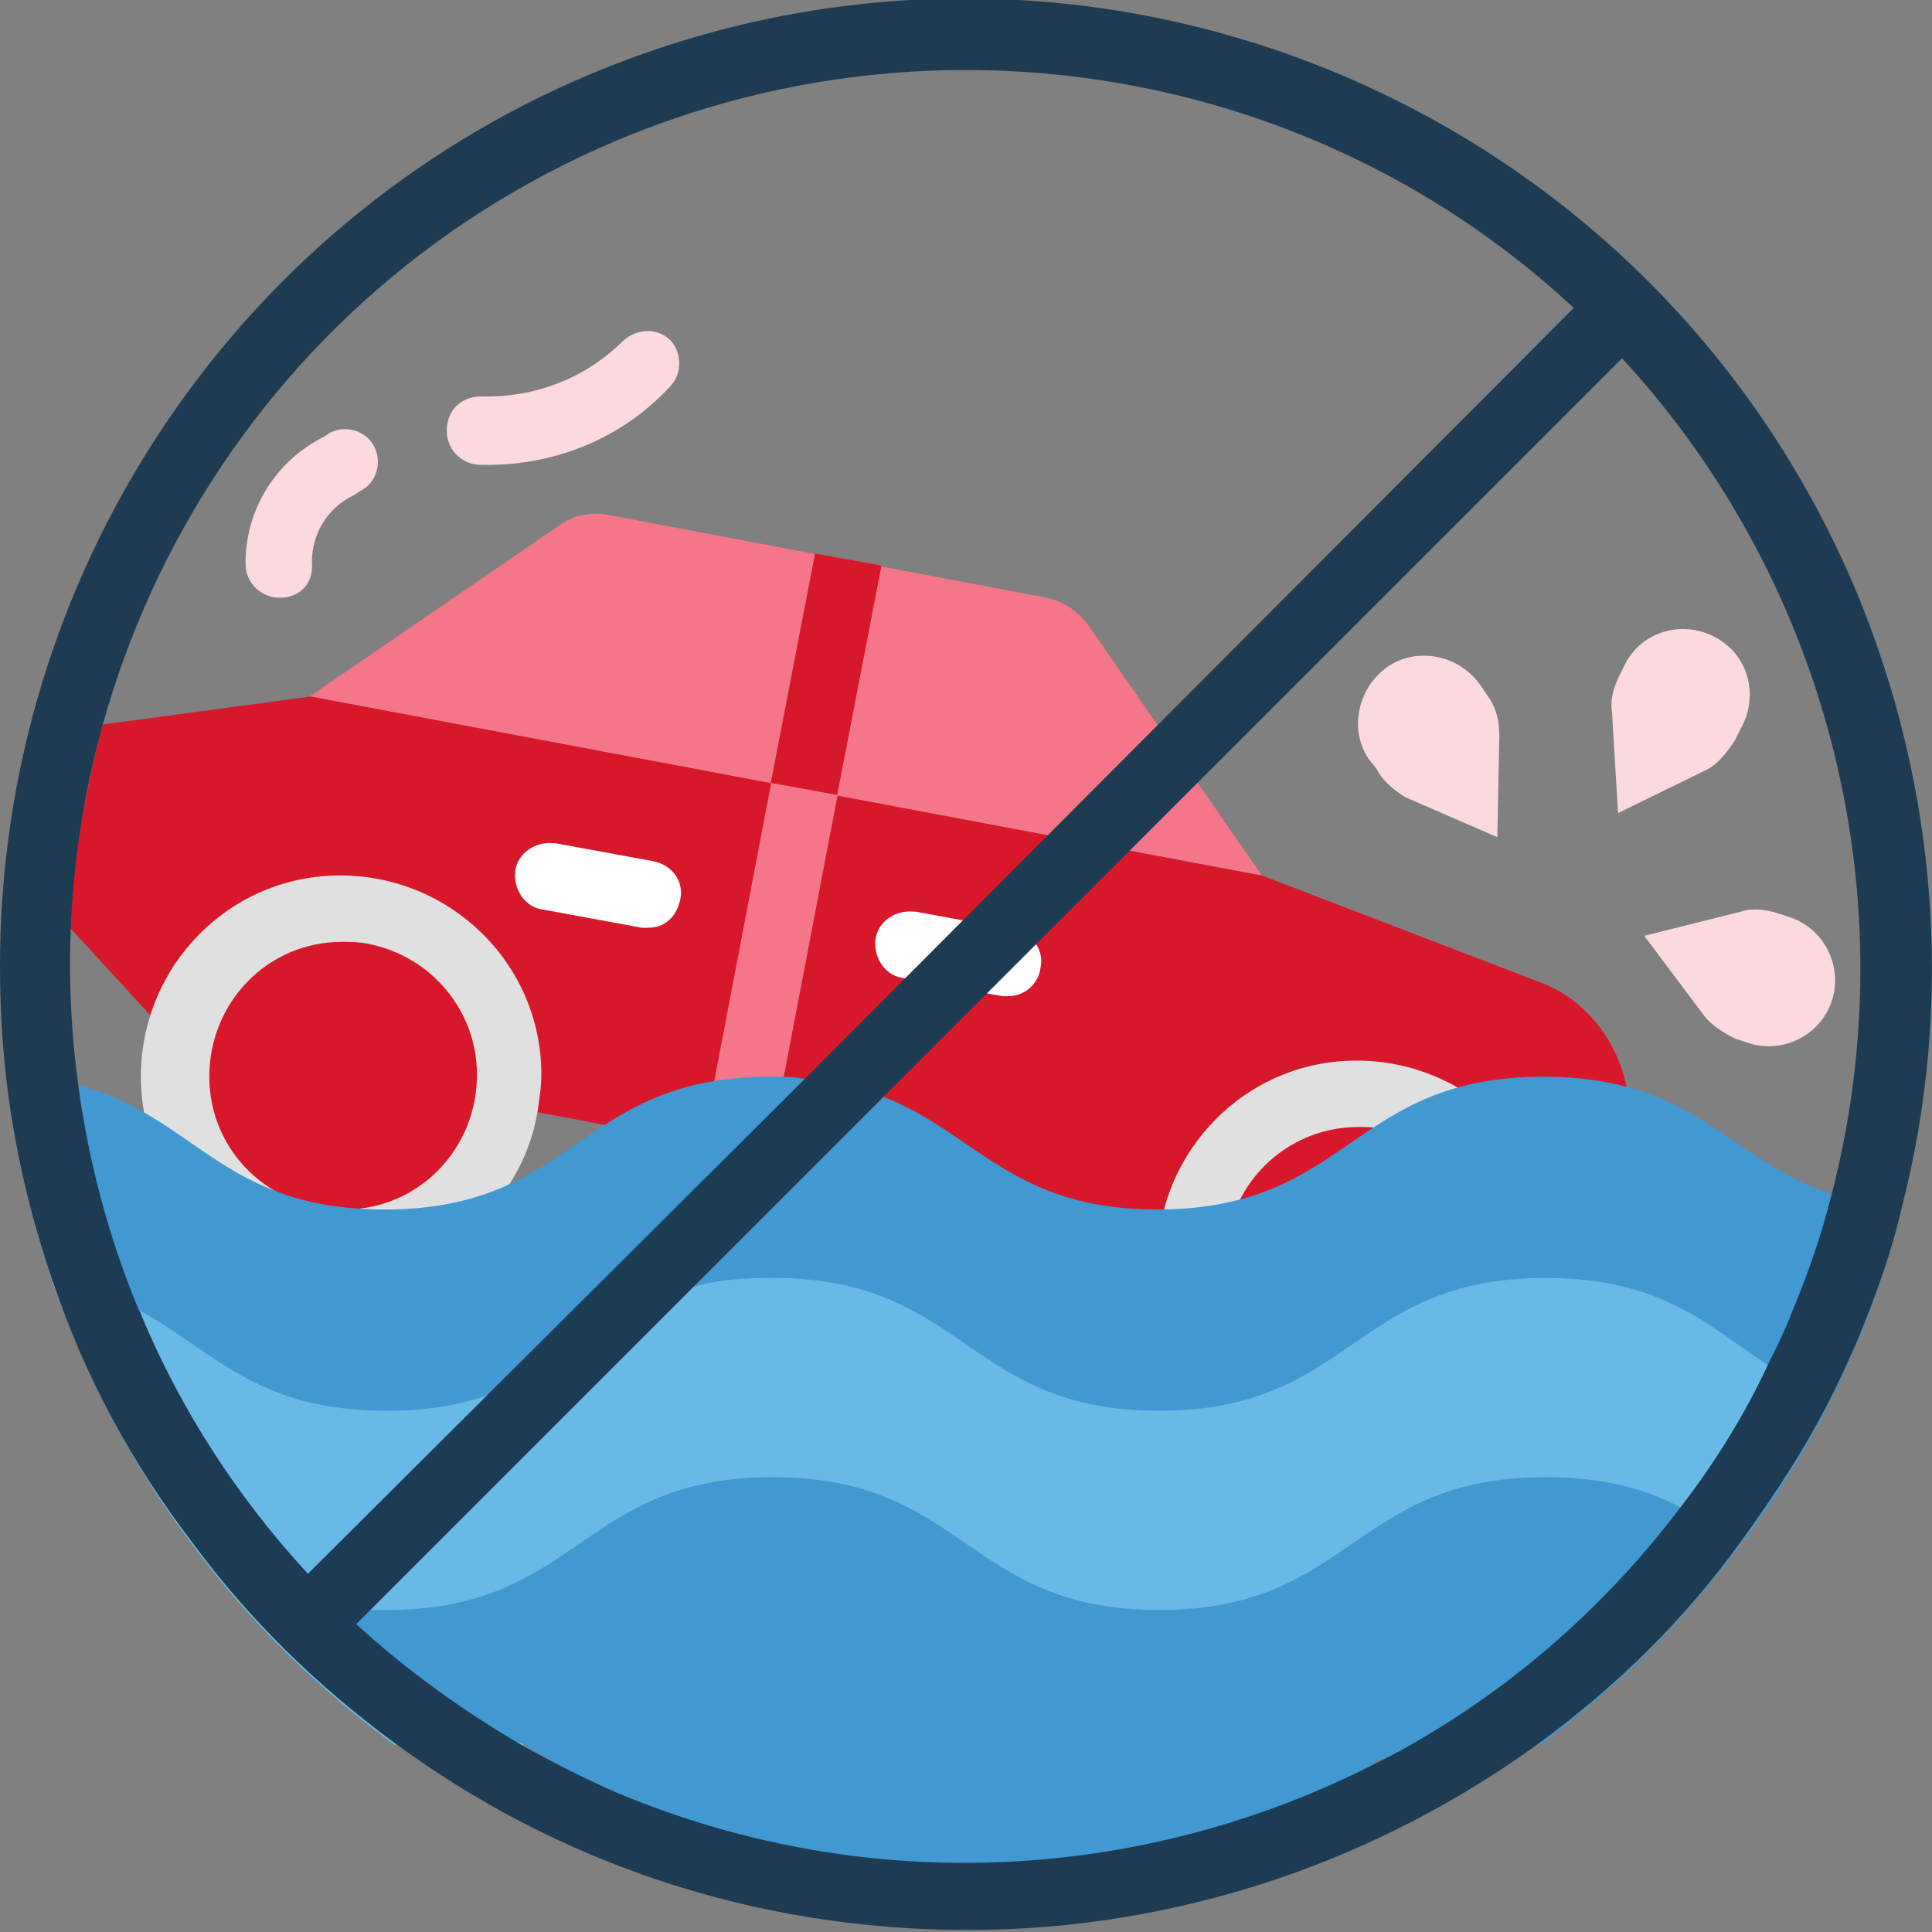
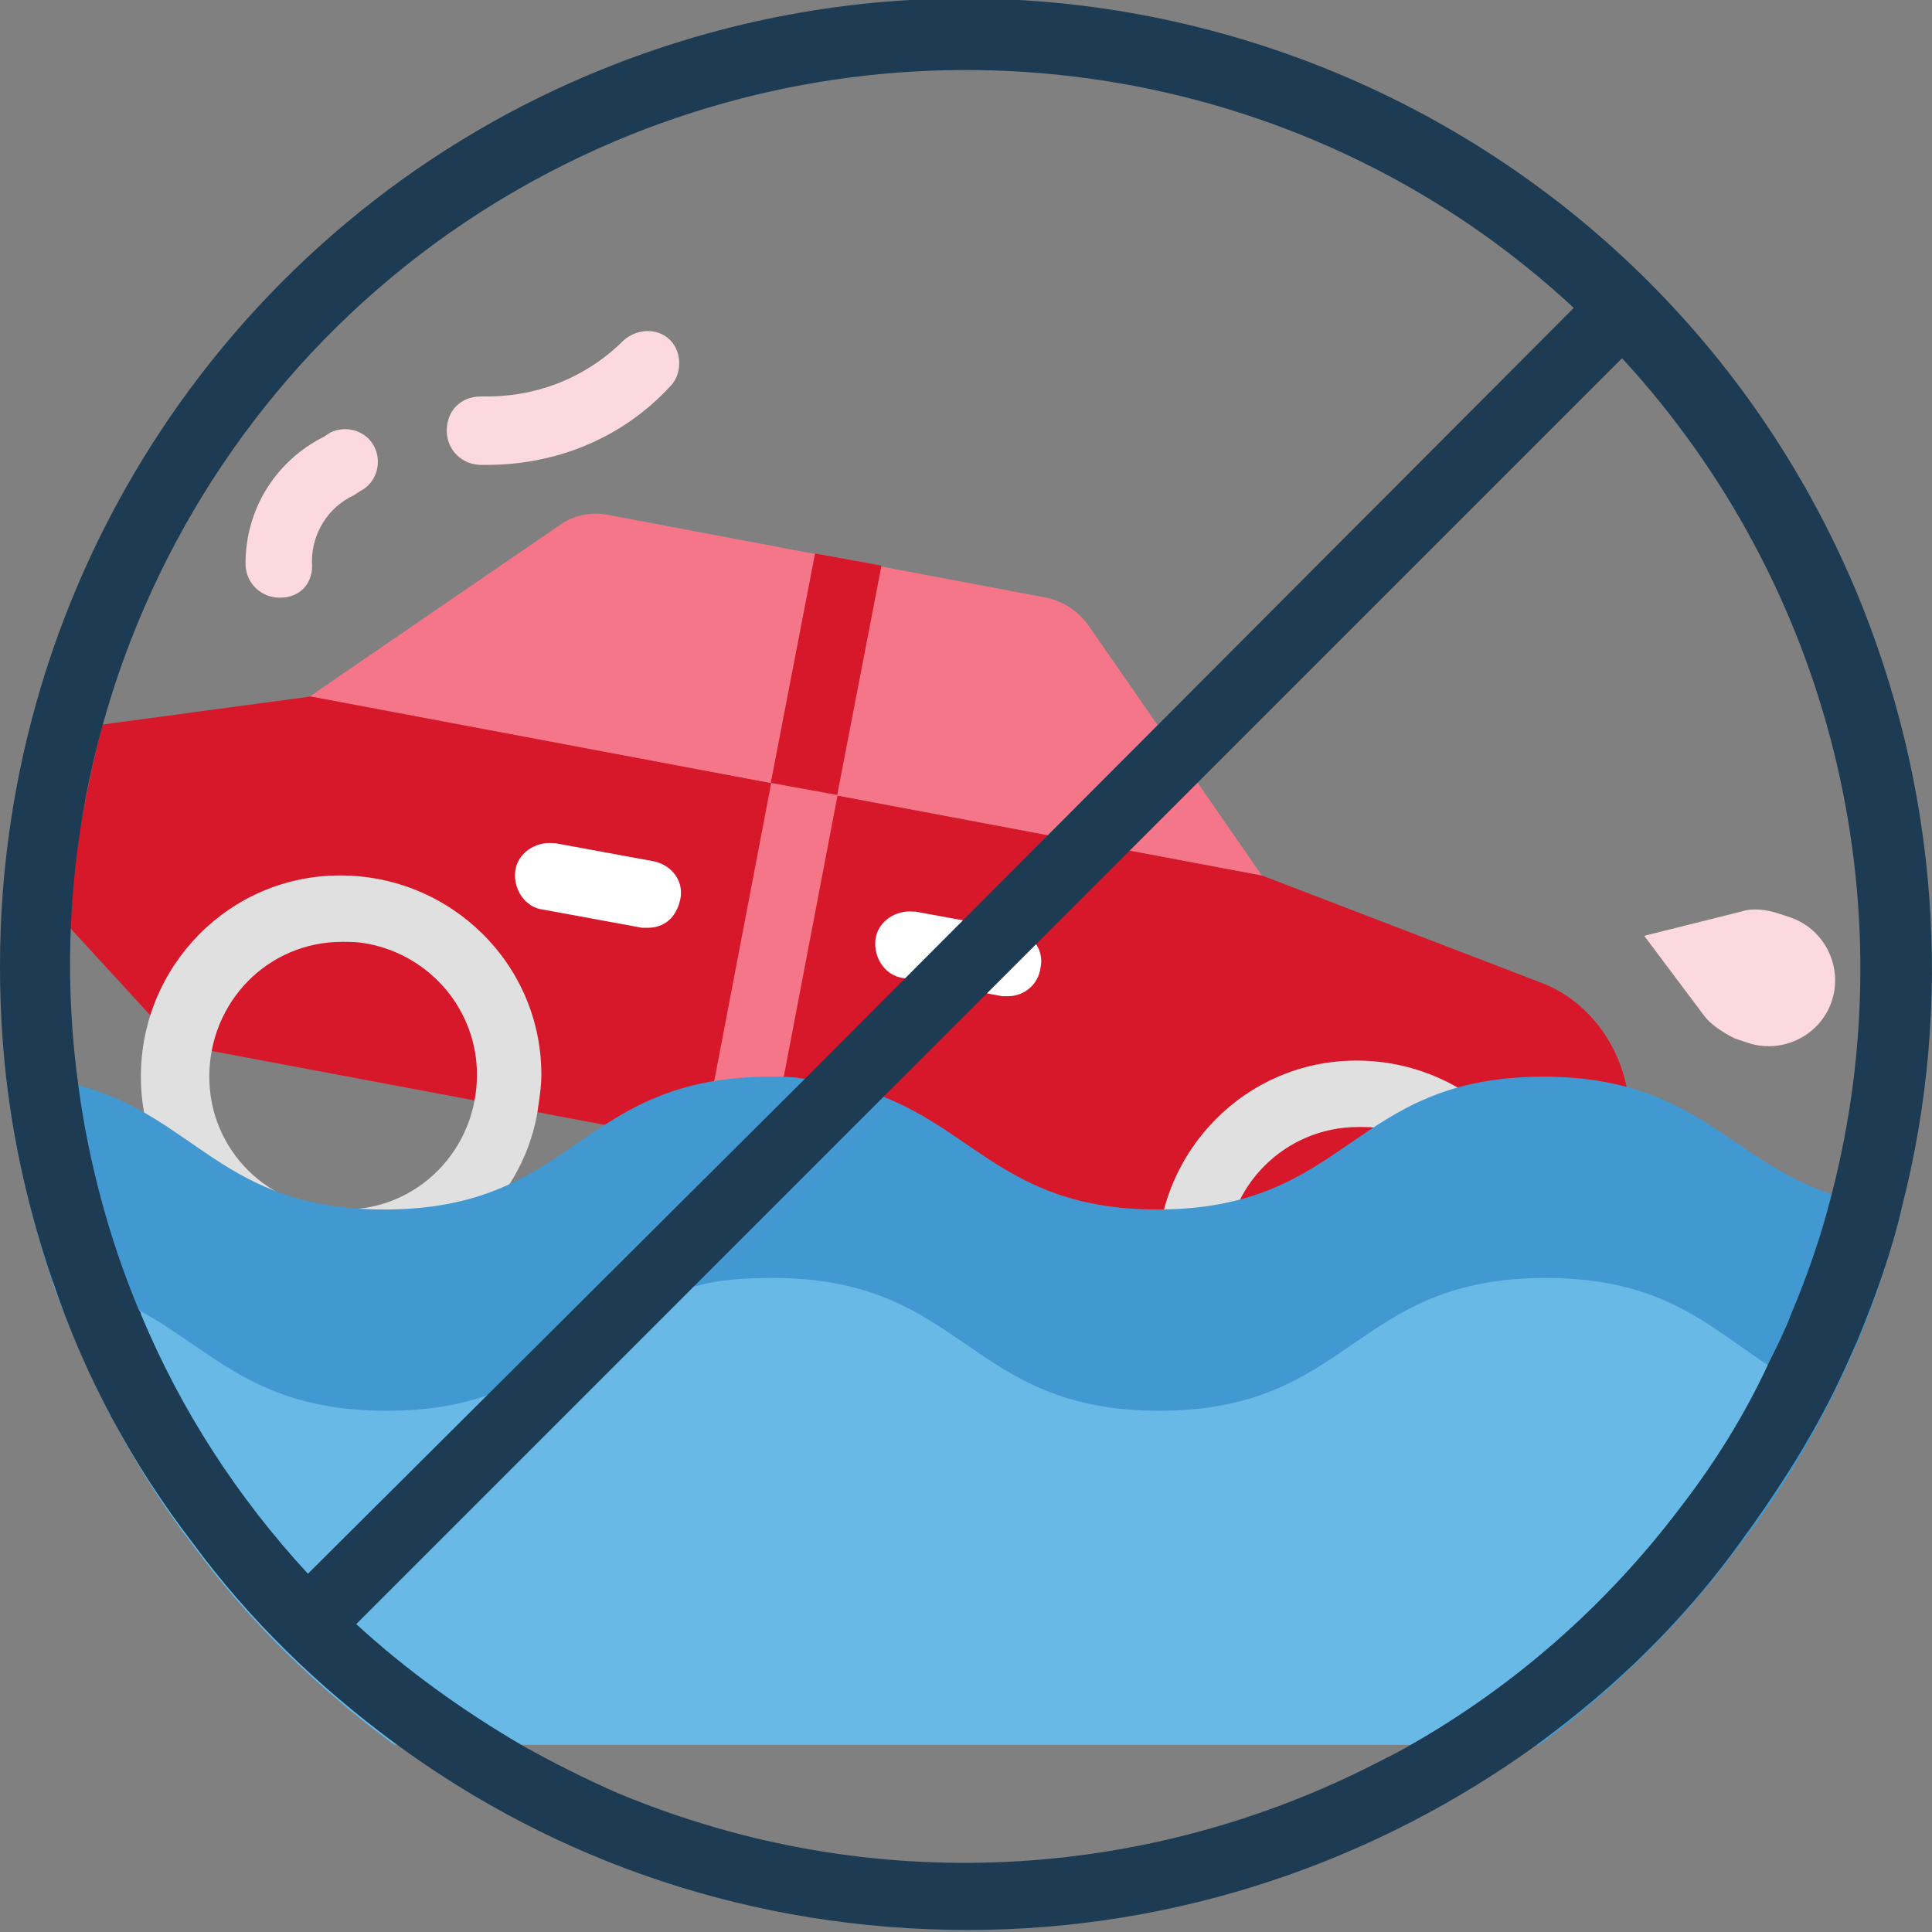
<svg xmlns="http://www.w3.org/2000/svg" version="1.1" id="Group_947" x="0px" y="0px" viewBox="0 0 96 96" style="enable-background:new 0 0 96 96;" xml:space="preserve">
  <rect x="0" y="0" width="96" height="96" fill="#808080" stroke="none" />
  <style type="text/css">
	.st0{fill:#D7182A;}
	.st1{fill:#E0E0E0;}
	.st2{fill:#F47688;}
	.st3{fill:#FFFFFF;}
	.st4{fill:#FCD9DE;}
	.st5{fill:#4298D1;}
	.st6{fill:#69B9E7;}
	.st7{fill:#1D3B53;}
</style>
  <path class="st0" d="M62.7,43.5l13.8,5.3c2.2,0.8,3.8,2.8,4.3,5.1l1,5l-1.2,6.5L8.8,51.9l-5.6-6.1C3.8,42,4.4,38.6,5.1,36l10.4-1.4  L62.7,43.5z" />
-   <circle class="st0" cx="67.5" cy="62.6" r="8.3" />
-   <circle class="st0" cx="17" cy="53.4" r="8.3" />
  <path class="st1" d="M17,63.4c-5.5,0-10-4.4-10-9.9c0-5.5,4.4-10,9.9-10c5.5,0,10,4.4,10,9.9c0,0.6-0.1,1.2-0.2,1.9  C25.9,59.9,21.8,63.4,17,63.4z M17,46.8c-3.7,0-6.6,3-6.6,6.7c0,3.7,3,6.6,6.7,6.6s6.6-3,6.6-6.7c0-3.2-2.3-5.9-5.4-6.5  C17.8,46.8,17.4,46.8,17,46.8z" />
  <path class="st1" d="M67.5,72.6c-5.5,0-10-4.4-10-9.9c0-5.5,4.4-10,9.9-10c5.5,0,10,4.4,10,9.9c0,0.6-0.1,1.2-0.2,1.9  C76.4,69.2,72.3,72.6,67.5,72.6z M67.5,56c-3.7,0-6.6,3-6.6,6.6c0,3.7,3,6.6,6.6,6.6c3.7,0,6.6-3,6.6-6.6c0-3.2-2.3-5.9-5.4-6.5  C68.3,56,67.9,56,67.5,56z" />
  <path class="st2" d="M34.9,56.8l5.6-29.3l3.3,0.6l-5.6,29.3L34.9,56.8z" />
  <path class="st3" d="M32.2,46.1c-0.1,0-0.2,0-0.3,0L27,45.2c-0.9-0.1-1.5-1-1.4-1.9s1-1.5,1.9-1.4c0,0,0,0,0.1,0l4.9,0.9  c0.9,0.2,1.5,1,1.3,1.9C33.6,45.6,33,46.1,32.2,46.1L32.2,46.1z" />
  <path class="st3" d="M50.1,49.5c-0.1,0-0.2,0-0.3,0l-4.9-0.9c-0.9-0.1-1.5-1-1.4-1.9c0.1-0.9,1-1.5,1.9-1.4c0,0,0,0,0.1,0l4.9,0.9  c0.9,0.2,1.5,1,1.3,1.9C51.6,48.9,50.9,49.5,50.1,49.5L50.1,49.5z" />
  <path class="st4" d="M24.2,23.1h-0.3c-0.9,0-1.7-0.7-1.7-1.7s0.7-1.7,1.7-1.7h0.3c2.6,0,5-1,6.8-2.8c0.7-0.6,1.7-0.6,2.3,0  c0.6,0.6,0.6,1.7,0,2.3C30.9,21.8,27.6,23.1,24.2,23.1L24.2,23.1z" />
  <path class="st4" d="M13.9,29.7c-0.9,0-1.7-0.7-1.7-1.7c0-2.7,1.5-5.1,3.9-6.3l0.3-0.2c0.8-0.4,1.8-0.1,2.2,0.7s0.1,1.8-0.7,2.2  l-0.3,0.2c-1.3,0.6-2.1,1.9-2.1,3.3C15.6,29,14.9,29.7,13.9,29.7z" />
  <path class="st5" d="M94.5,60.1c-0.6,2.2-1.3,4.5-2.2,6.6c-0.4,0.9-0.8,1.8-1.2,2.6c-1.3,2.6-2.8,5.1-4.6,7.4  c-2.8,3.8-6.2,7.2-10,10H19.6c-3.8-2.8-7.2-6.1-10-9.9c-3-3.9-5.3-8.4-7-13.1C1.5,60.4,0.7,57,0.3,53.5c1.4,0,2.5,0.2,3.5,0.4  c5.9,1.5,7.2,6.2,15.3,6.2c9.6,0,9.6-6.6,19.2-6.6c0.6,0,1.1,0,1.6,0.1c1.6,0.1,2.9,0.5,4,0.9c4.6,1.8,6.4,5.6,13.6,5.6  c9.6,0,9.6-6.6,19.2-6.6c7.5,0,9.2,4.1,14.2,5.8C92,59.7,93.2,59.9,94.5,60.1z" />
  <path class="st6" d="M91,69.3c-1.3,2.6-2.8,5.1-4.6,7.4c-2.8,3.8-6.2,7.2-10,10H19.6c-3.8-2.8-7.2-6.1-10-9.9c-3-3.9-5.3-8.4-7-13.1  c1.7,0.3,3.1,0.8,4.3,1.4c3.7,2,5.8,5,12.3,5c2.1,0,3.7-0.3,5.1-0.8c4-1.4,5.8-4.3,10.3-5.4c1.1-0.3,2.3-0.4,3.8-0.4  c9.6,0,9.6,6.6,19.2,6.6s9.6-6.6,19.2-6.6c5.8,0,8.1,2.4,11,4.3C88.8,68.3,89.8,68.9,91,69.3z" />
-   <path class="st5" d="M86.5,76.7c-2.8,3.8-6.2,7.2-10,10L69.9,87c-0.4,0.3-1.1,0.3-1.5,0.5c-9.3,6.7-29.6,7.3-42.5-0.9h-6.3  c-3.8-2.8-7.2-6.1-10-9.9c2.3,1.6,4.5,3.1,8.9,3.3c0.2,0,0.4,0,0.7,0c9.6,0,9.6-6.6,19.2-6.6C48,73.4,48,80,57.6,80  s9.6-6.6,19.2-6.6c2.9,0,5,0.6,6.7,1.5C84.6,75.4,85.5,76.1,86.5,76.7z" />
  <g>
-     <path class="st4" d="M86.2,36.8l0.3-0.6c0.9-1.6,0.4-3.6-1.2-4.5c0,0,0,0,0,0c-1.6-0.9-3.6-0.4-4.5,1.2l-0.3,0.6   c-0.3,0.6-0.5,1.2-0.4,1.9l0.3,5l4.5-2.2C85.4,37.9,85.8,37.4,86.2,36.8L86.2,36.8z" />
    <path class="st4" d="M86.2,51.6l0.6,0.2c1.7,0.6,3.6-0.3,4.2-2c0.6-1.7-0.3-3.6-2-4.2l-0.6-0.2c-0.6-0.2-1.3-0.3-1.9-0.1l-4.8,1.2   l3,4C85,50.9,85.6,51.3,86.2,51.6L86.2,51.6z" />
-     <path class="st4" d="M68.4,38.2L68,37.7c-1-1.5-0.5-3.6,1-4.6c1.5-1,3.6-0.5,4.6,1l0.4,0.6c0.4,0.6,0.5,1.2,0.5,1.9l-0.1,5l-4.6-2   C69.2,39.2,68.7,38.8,68.4,38.2L68.4,38.2z" />
  </g>
  <path class="st2" d="M62.7,43.5l-47.3-8.9l12.4-8.5c0.7-0.5,1.6-0.7,2.5-0.5l21.7,4.1c0.9,0.2,1.6,0.7,2.1,1.4L62.7,43.5z" />
  <path id="Path_570_1_" class="st7" d="M92.2,29.3C81.9,4.9,53.8-6.6,29.3,3.7C11.5,11.2,0,28.7,0,48c0,1.9,0.1,3.7,0.3,5.5  c0.4,3.5,1.2,6.9,2.3,10.1c1.6,4.8,4,9.2,7,13.1c2.8,3.8,6.2,7.1,10,9.9c8,5.9,17.8,9.3,28.5,9.3c10.4,0,20.3-3.4,28.4-9.3  c3.8-2.8,7.2-6.1,10-10c1.7-2.3,3.3-4.8,4.6-7.4c0.4-0.8,0.8-1.7,1.2-2.6c0.9-2.2,1.7-4.4,2.2-6.6C97.1,49.9,96.3,39.1,92.2,29.3z   M7,65.3c0-0.1-0.1-0.2-0.1-0.2c-1.5-3.6-2.5-7.4-3-11.1C1.2,34.5,11.7,15,30.6,7c16.1-6.8,34.8-3.6,47.6,8.3L40,53.6L15.3,78.2  C11.8,74.4,9,70.1,7,65.3z M89,65.3c-0.3,0.8-0.7,1.6-1.1,2.4c-1.2,2.6-2.7,5-4.4,7.2c-3.7,4.9-8.3,8.9-13.4,11.8  c-0.5,0.3-1.1,0.6-1.7,0.9c-11.3,5.8-25,6.8-37.7,1.5c-1.6-0.7-3.2-1.5-4.8-2.4c-2.9-1.7-5.7-3.7-8.2-6l0.7-0.7l16.1-16.1l46.1-46.1  c10.4,11.3,14.2,27,10.4,41.6C90.5,61.4,89.8,63.4,89,65.3z" />
  <path class="st0" d="M38.3,38.9l2.2-11.4l3.3,0.6l-2.2,11.4L38.3,38.9z" />
</svg>